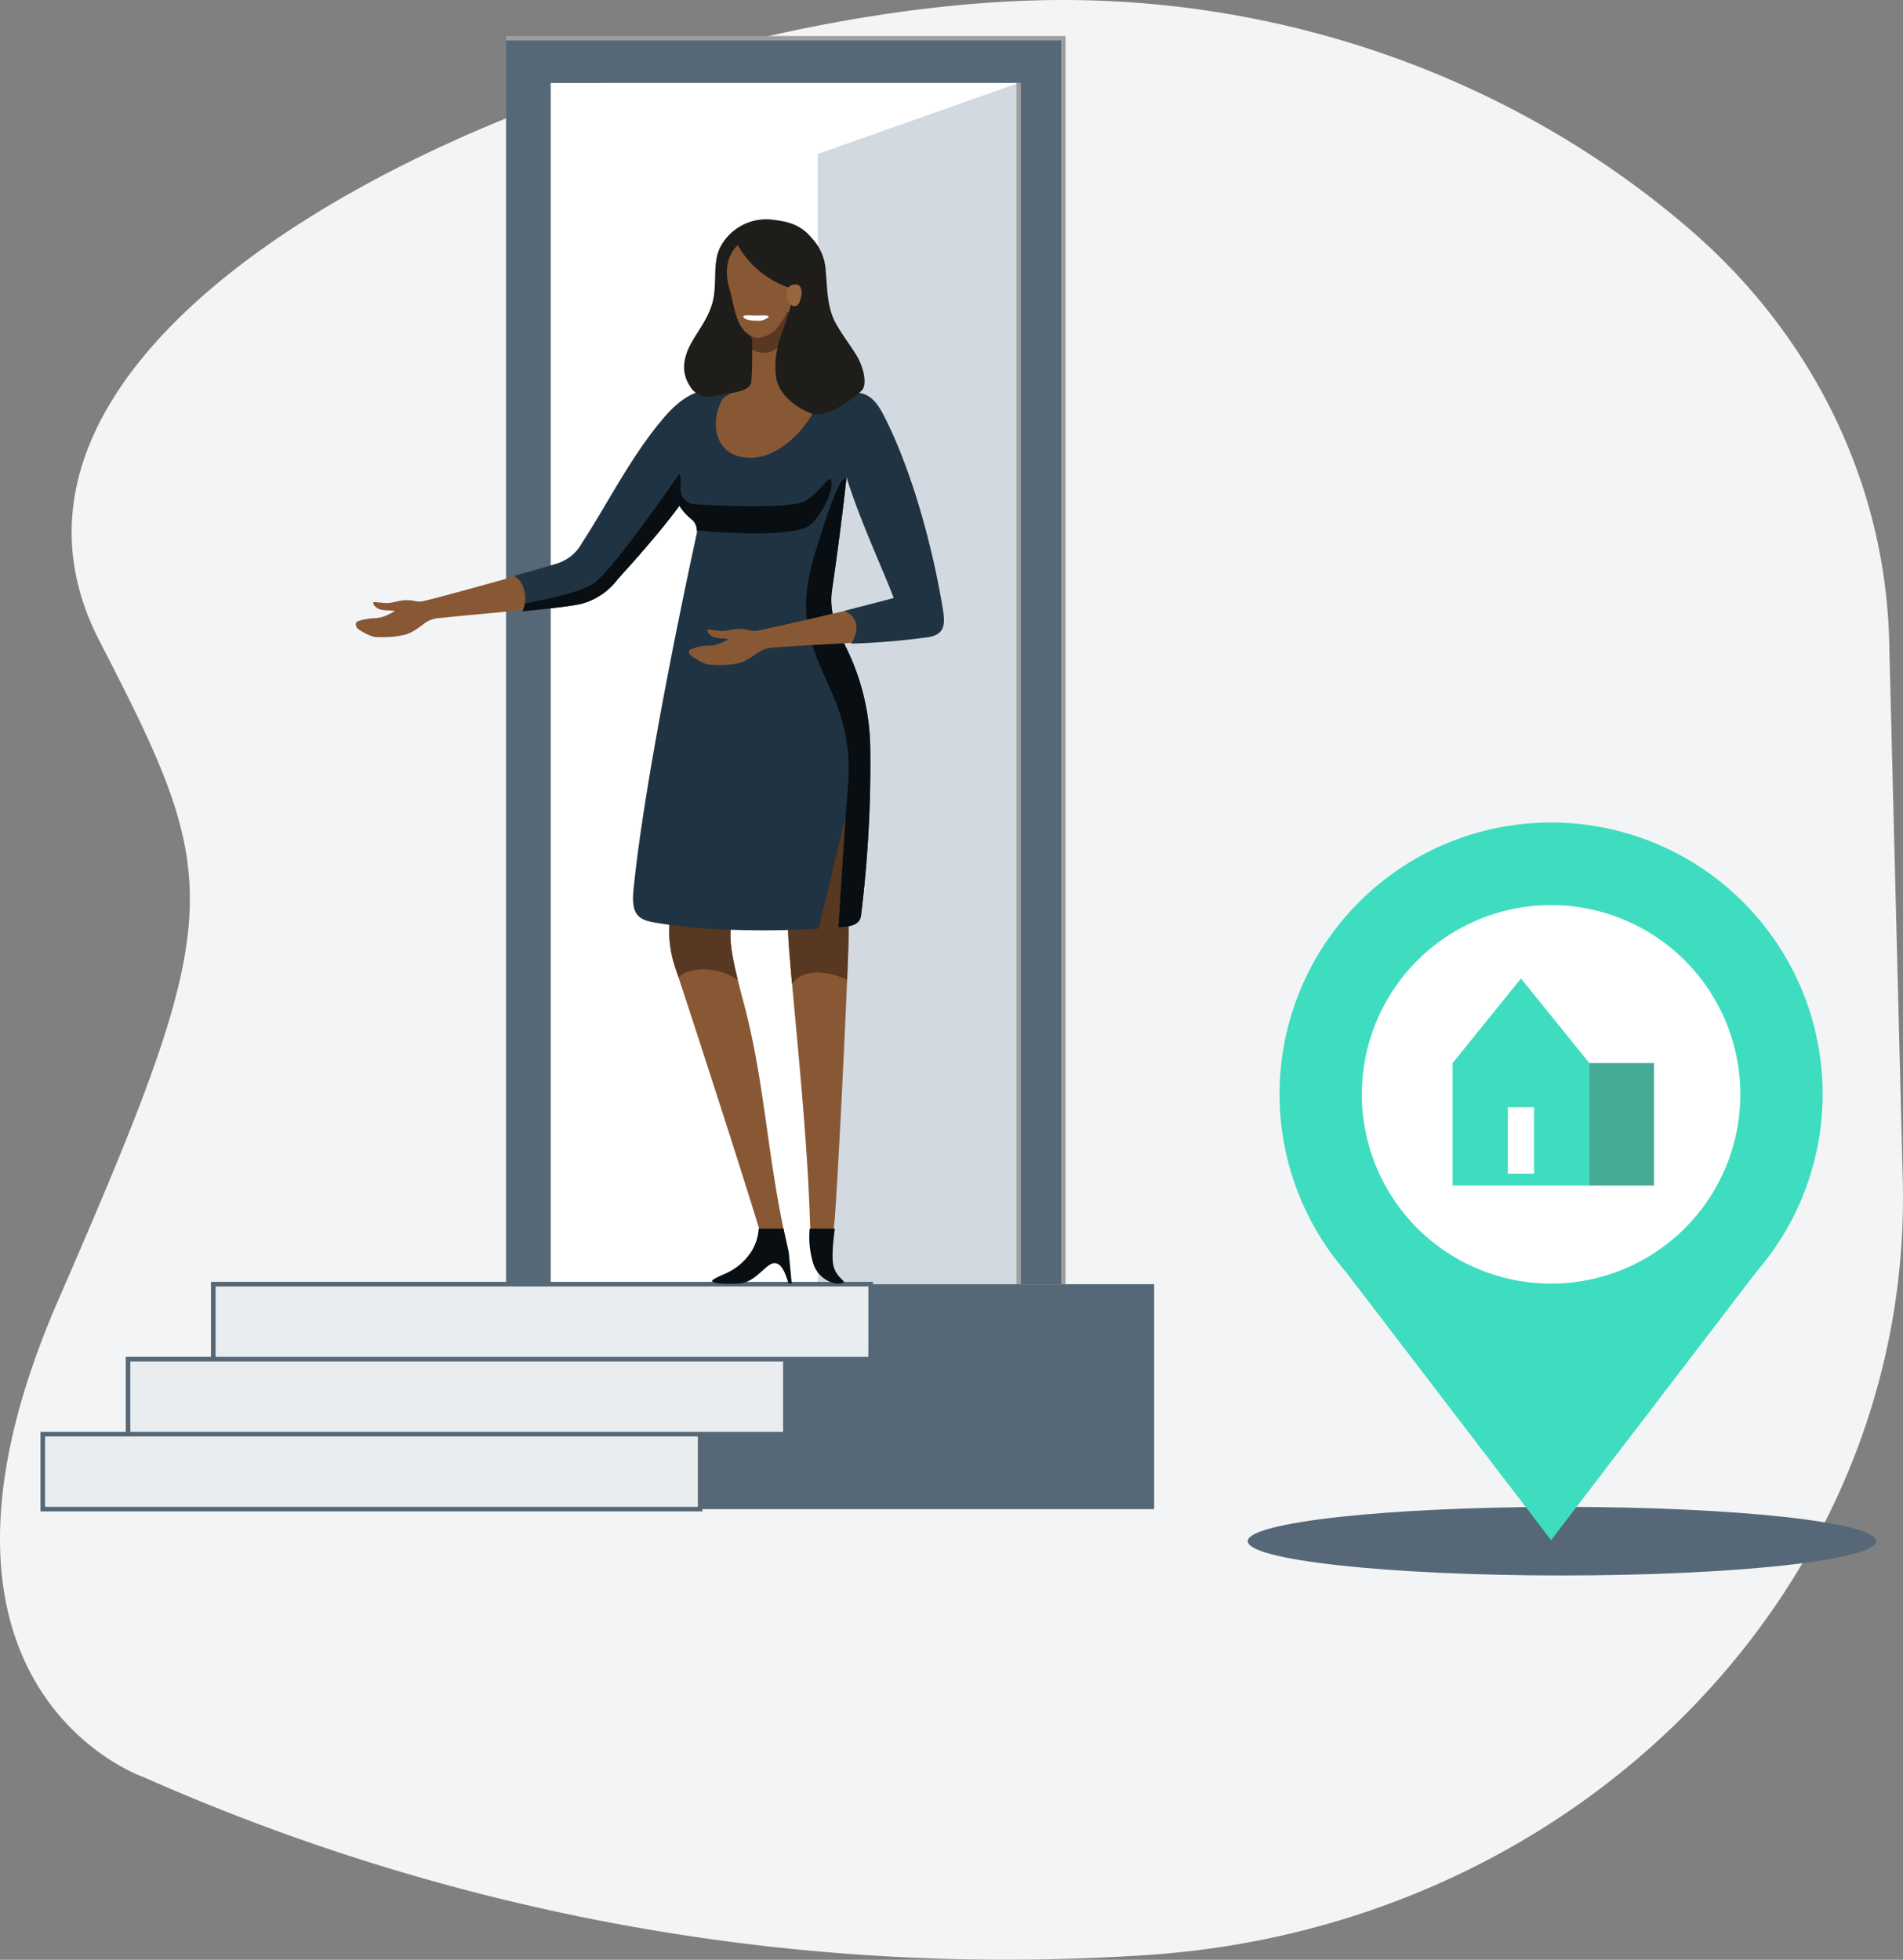
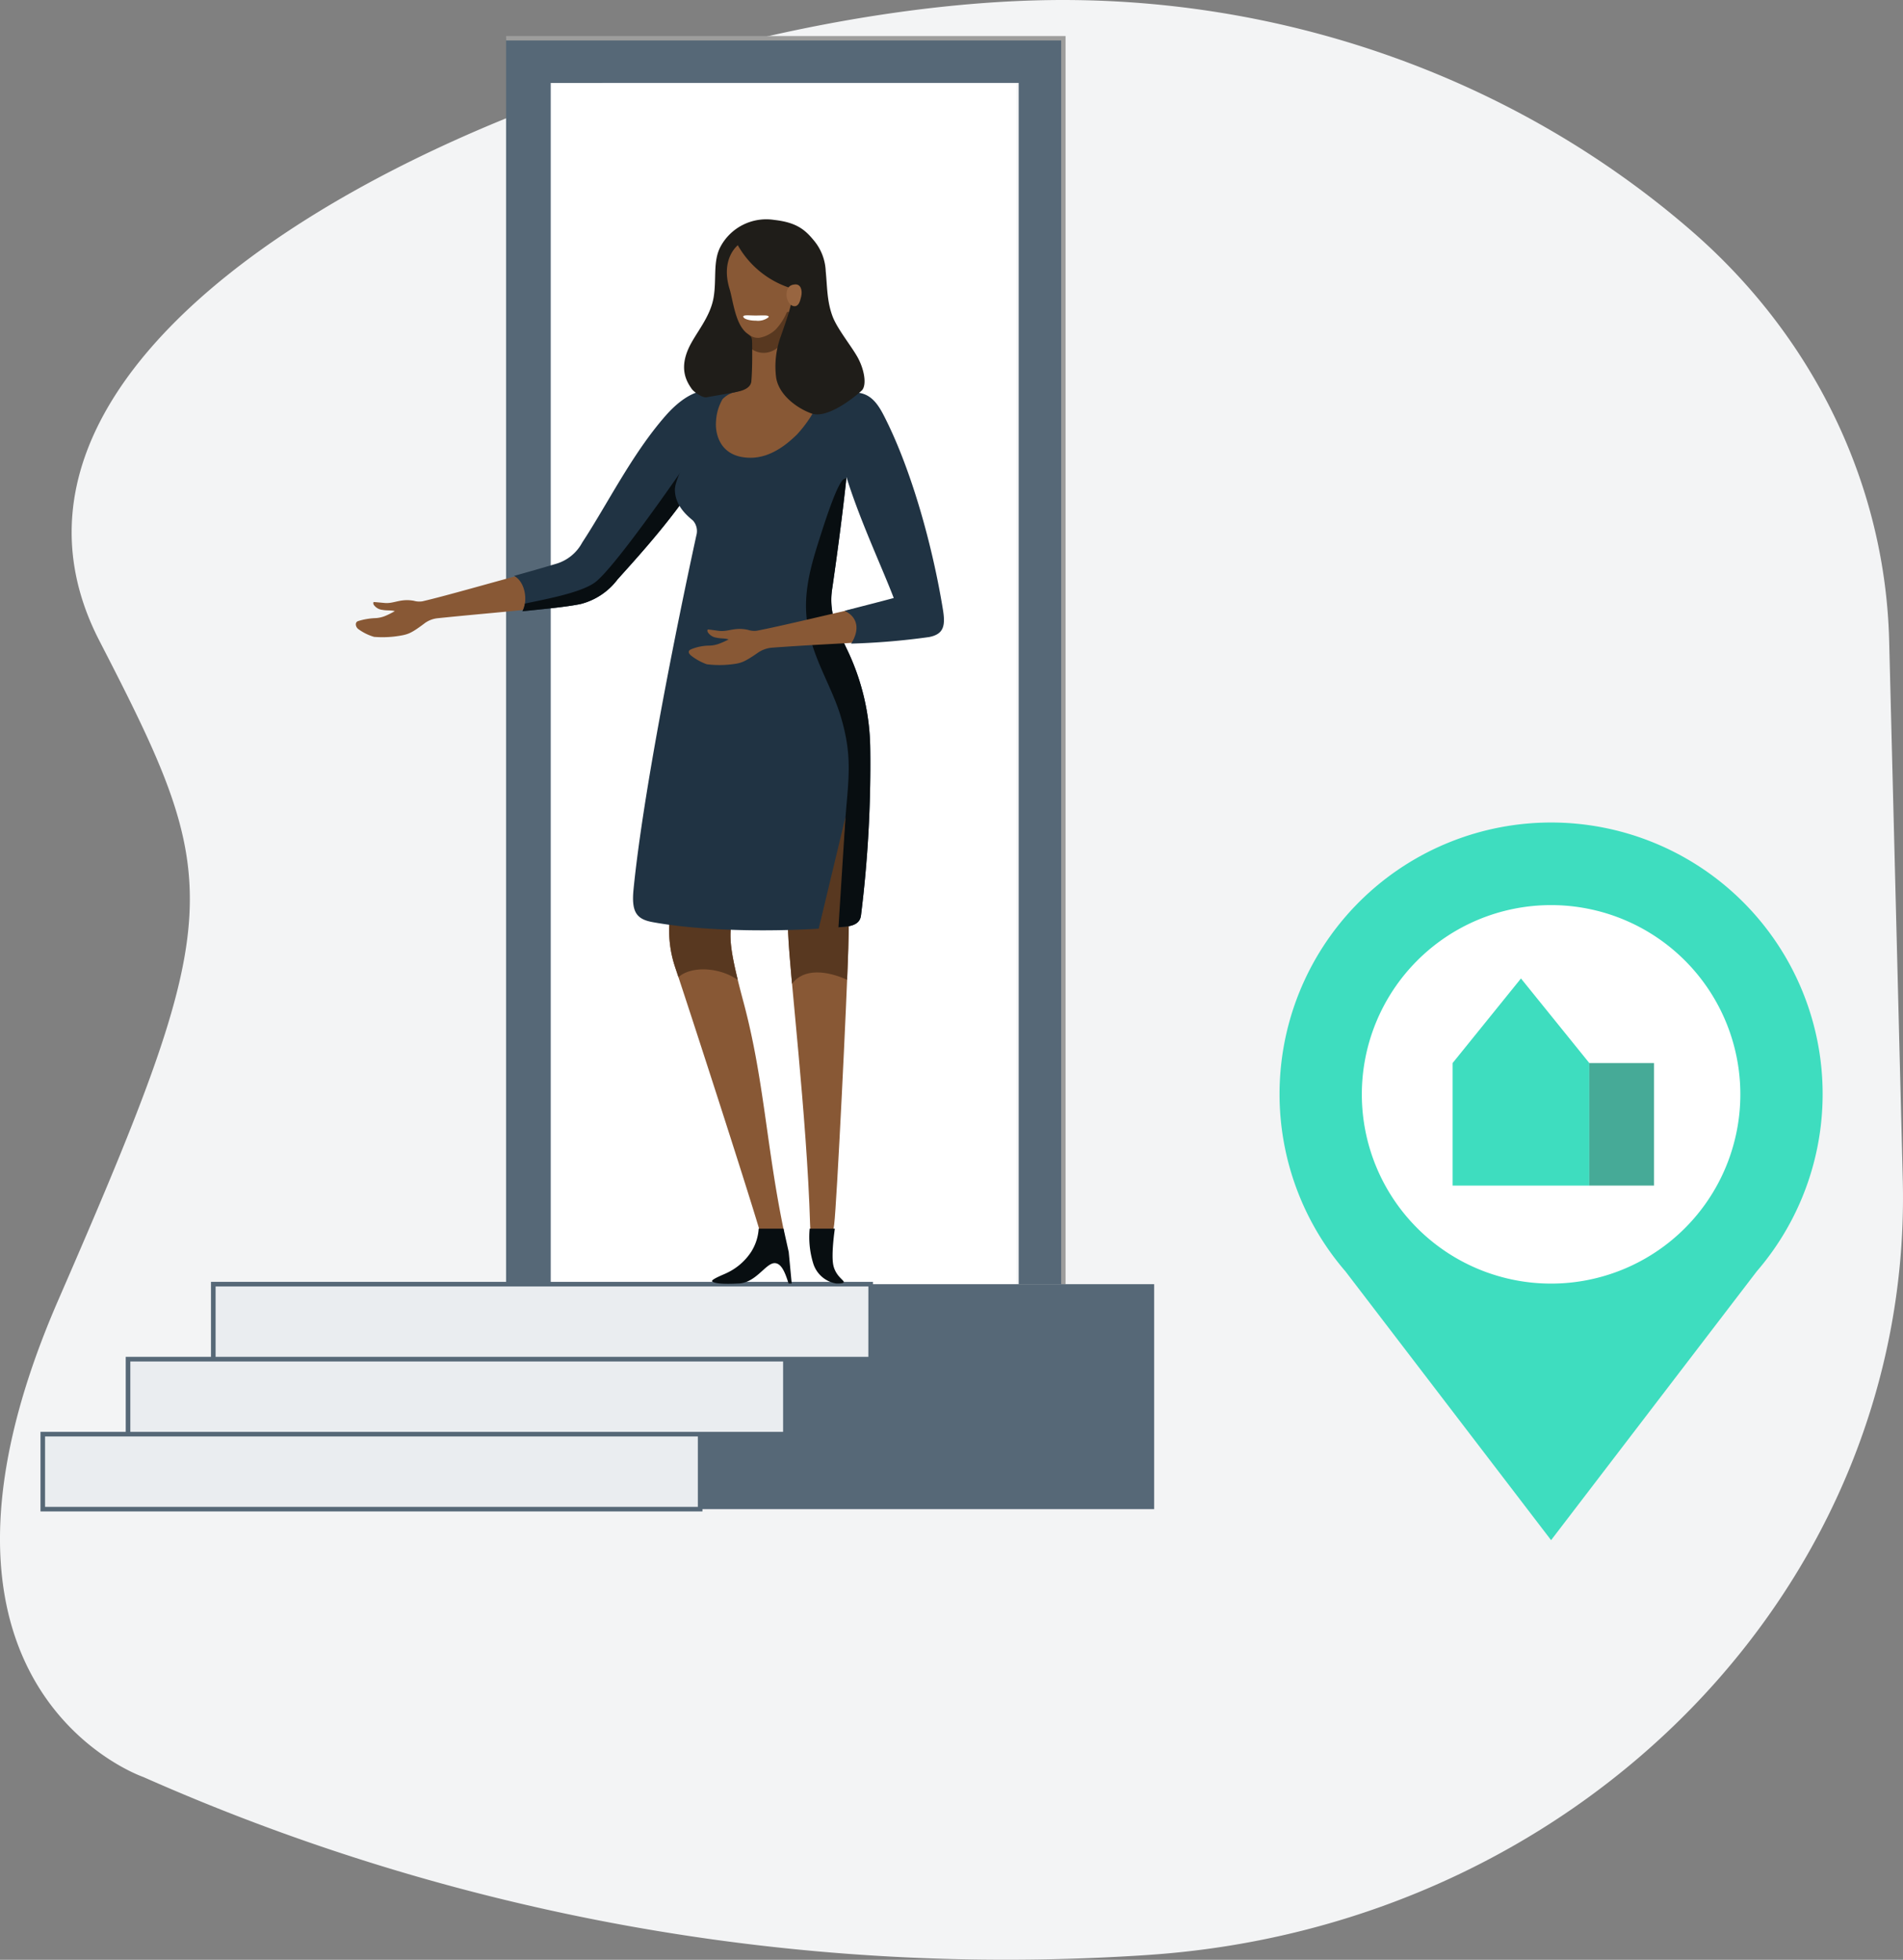
<svg xmlns="http://www.w3.org/2000/svg" width="318.26" height="327.776" viewBox="0 0 318.26 327.776">
  <rect x="0" y="0" width="318.26" height="327.776" fill="#808080" stroke="none" />
  <g id="frau-ankunft" transform="translate(-1322.855 -635.281)">
    <path id="Pfad_35" data-name="Pfad 35" d="M1327.2,297.208s-42.619-14.563-14.229-79.789,27.788-69.65,6.855-110.279C1290.405,50.03,1408.169-.031,1481.048,0c39,.016,76.52,13.858,105.037,38.595,20.495,17.778,32.419,42.489,33.077,68.546l2.277,90.134c1.7,67.461-53.564,124.679-125.924,129.667q-1.385.1-2.781.18A355.8,355.8,0,0,1,1327.2,297.208" transform="translate(19.637 635.282)" fill="#f3f4f5" />
    <rect id="Rechteck_182" data-name="Rechteck 182" width="80.004" height="201.293" transform="translate(1412.855 649.148)" fill="#fff" />
    <path id="Pfad_594" data-name="Pfad 594" d="M1506.564,640.5H1393.8v11.775l-14.257.767V664.82l-14.258.768v11.775h141.28Z" transform="translate(-34.891 209.938)" fill="#eaedf0" />
    <path id="Pfad_587" data-name="Pfad 587" d="M1510.5,475.915V275.005h78.263V475.915h7.467V267.538h-93.2V475.915Z" transform="translate(-95.539 374.142)" fill="#566877" />
-     <path id="Pfad_588" data-name="Pfad 588" d="M1596.159,292.764l33.606-11.885v200.91h-33.606Z" transform="translate(-136.537 368.269)" fill="#d2d9e0" />
-     <rect id="Rechteck_183" data-name="Rechteck 183" width="0.736" height="200.909" transform="translate(1492.859 649.148)" fill="#9d9d9c" />
    <path id="Pfad_589" data-name="Pfad 589" d="M1596.6,475.625h-.736V267.617h-92.83v-.736H1596.6Z" transform="translate(-95.539 374.431)" fill="#9d9d9c" />
    <path id="Pfad_590" data-name="Pfad 590" d="M1636.942,677.445H1561.01V664.9h14.258V652.36h14.257V639.818h47.417Z" transform="translate(-121.063 210.24)" fill="#566877" />
    <path id="Pfad_595" data-name="Pfad 595" d="M1503.133,639.131H1392.427v12.543h-14.257v12.542h-14.257v13.31h110.706V664.983h14.257V652.441h14.258Zm-29.282,37.627h-109.17V664.983h109.17Zm14.257-12.542h-109.17V652.441h109.17Zm14.258-12.542H1393.2V639.9h109.171Z" transform="translate(-34.287 210.542)" fill="#566877" />
    <path id="Pfad_614" data-name="Pfad 614" d="M1486.6,427.465c-5.313,1.39-13.371,3.741-17.326,4.653a3.31,3.31,0,0,1-1.433-.087c-2.254-.408-3.306.5-4.864.367-.144-.012-1.713-.163-1.873-.157a.488.488,0,0,0,.073.521,2,2,0,0,0,1.391.786c.8.154,1.33.019,2.088.21a13.1,13.1,0,0,1-1.46.745,5.024,5.024,0,0,1-1.749.427,10.951,10.951,0,0,0-2.955.506c-.537.205-.418.935.021,1.3a8.436,8.436,0,0,0,2.672,1.329,17.274,17.274,0,0,0,4.914-.3c.964-.213,1.6-.519,3.4-1.865a4.437,4.437,0,0,1,2.364-.955c6.289-.654,12.218-1.123,16.061-1.583,1.026-1.169,1.205-5.153-1.319-5.893" transform="translate(-75.77 303.731)" fill="#885835" />
    <path id="Pfad_596" data-name="Pfad 596" d="M1539.879,373.539c-1.946-1.522-5.379-.774-9.108,3.465-5.623,6.394-9.755,14.835-13.954,21.219a7.273,7.273,0,0,1-4.432,3.58c-2.113.629-4.516,1.327-6.965,2,1.853,1,2.35,4.1,1.4,5.92,3.167-.331,7.41-.721,9.755-1.22a11.169,11.169,0,0,0,6.141-4.1c5.077-5.669,16.964-18.537,17.834-27.478.1-1.083,0-2.864-.672-3.386" transform="translate(-96.588 327.792)" fill="#203343" />
    <path id="Pfad_597" data-name="Pfad 597" d="M1541.651,377.972c-.865,8.94-12.753,21.808-17.834,27.473a11.146,11.146,0,0,1-6.136,4.1c-2.346.5-6.593.89-9.759,1.221a4.384,4.384,0,0,0,.406-1.279c2.944-.654,9.187-1.723,11.686-3.522,3.091-2.219,13.416-17.071,16.353-21.369,2.448-3.579,4.246-8.132,5.029-9.41a6.972,6.972,0,0,1,.254,2.785" transform="translate(-97.689 326.748)" fill="#080e11" />
    <path id="Pfad_598" data-name="Pfad 598" d="M1597.278,523.223c.161-5.947.313-12.518-1.029-17.155-.73-2.522-2.486-3.522-5.173-3.174-1.089.141-2.732,1.443-3.364,4.387-.789,3.674-.627,9.638-.49,13.49.241,6.779,3.126,30.629,3.667,48.72.1,3.206,1.012,3.615,1.851,3.615,1.658,0,1.944-1.8,2.18-3.616.427-3.281,2.135-38.065,2.358-46.267" transform="translate(-132.553 270.552)" fill="#885835" />
    <path id="Pfad_599" data-name="Pfad 599" d="M1570.906,572.973c-2.918-14.013-3.288-25.285-6.732-38.161-1.823-6.814-2.543-10.345-2.026-13.007.841-4.337.119-13.486-4.411-13.432-2.232.027-5.631,10.576-5.934,12.743a19.265,19.265,0,0,0,.9,7.736c2.3,6.862,11.562,35.4,14.144,44.067.419,1.411,1.421,2.459,2.75,2.337.964-.088,1.536-1.05,1.31-2.282" transform="translate(-116.965 268.11)" fill="#885835" />
    <path id="Pfad_600" data-name="Pfad 600" d="M1563.207,531.059c-3.021-2.111-7.725-2.4-9.926-.464-.222-.681-.42-1.265-.577-1.742a19.267,19.267,0,0,1-.9-7.738c.305-2.168,3.7-12.716,5.938-12.741,4.527-.058,5.252,9.092,4.406,13.428-.413,2.124-.038,4.807,1.062,9.258" transform="translate(-116.963 268.11)" fill="#583820" />
    <path id="Pfad_601" data-name="Pfad 601" d="M1598.134,632.411a4.86,4.86,0,0,1-3.872-3.414,15.013,15.013,0,0,1-.58-5.757h4.211s-.64,4.249-.256,6.091c.388,1.864,1.882,2.571,1.751,2.87-.105.24-.927.211-1.254.211" transform="translate(-135.418 217.538)" fill="#080e11" />
    <path id="Pfad_602" data-name="Pfad 602" d="M1576.514,623.239h-4.155a8.185,8.185,0,0,1-1.242,3.85,9.876,9.876,0,0,1-4.188,3.6c-.3.159-2.631,1.066-2.355,1.36.569.606,4.271.361,4.271.361,2.963,0,4.615-3.308,6.1-3.406,1.25-.083,1.886,1.742,2.415,3.406h.523l-.5-5.268Z" transform="translate(-122.621 217.539)" fill="#080e11" />
    <path id="Pfad_603" data-name="Pfad 603" d="M1597.281,523.222c-.034,1.246-.1,3.1-.2,5.373-3.318-1.5-7.226-2-9.211.674-.339-3.741-.586-6.713-.65-8.5-.136-3.852-.3-9.816.49-13.489.631-2.944,2.275-4.247,3.365-4.386,2.687-.349,4.443.651,5.171,3.174,1.342,4.636,1.192,11.208,1.031,17.155" transform="translate(-132.555 270.552)" fill="#583820" />
    <path id="Pfad_604" data-name="Pfad 604" d="M1554.349,372.917h20.3a2.973,2.973,0,0,1,2.831,3.235c-.08,8.843-3.256,30.148-3.256,30.148a11.8,11.8,0,0,0,.789,6.069s1.216,2.687,1.618,3.534a39.182,39.182,0,0,1,4,16.926,205.515,205.515,0,0,1-1.547,27.783c-.091.771-.489,1.7-2.593,1.9-8.742.844-22.5,1.027-32.245-.752-2.691-.491-3.579-1.669-3.2-5.479,1.615-16.266,7.171-43.885,10.506-59.2a2.663,2.663,0,0,0-.549-2.467c-.75-.653-3-2.366-3.04-5.118-.038-2.394,3.494-6.423,1-9.326-.32-.373-1.4-1.375-1.4-1.375l5.019-5.877Z" transform="translate(-112.238 327.747)" fill="#203343" />
    <path id="Pfad_605" data-name="Pfad 605" d="M1603.384,444.29a39.137,39.137,0,0,0-4.005-16.925c-.4-.846-1.615-3.536-1.615-3.536a11.738,11.738,0,0,1-.788-6.066s1.456-9.765,2.423-18.812a2.969,2.969,0,0,0-.407.165c-1.056.528-3.09,6.848-3.821,9.125-1.2,3.75-2.371,7.381-2.518,11.342-.267,7.713,3.9,12.977,5.786,19.2,1.978,6.58,1.336,10.236.808,16.843-.451,5.652-1.271,14.527-1.507,18.483.515-.045,1.017-.089,1.507-.134,2.1-.2,2.5-1.132,2.594-1.9a204.314,204.314,0,0,0,1.545-27.785" transform="translate(-134.988 316.285)" fill="#080e11" />
    <path id="Pfad_606" data-name="Pfad 606" d="M1600.852,500.2l-1.2,18.821-3.369.235Z" transform="translate(-136.594 271.707)" fill="#583820" />
    <path id="Pfad_607" data-name="Pfad 607" d="M1586.454,437.561c-5.366,1.167-13.516,3.18-17.5,3.927a3.315,3.315,0,0,1-1.428-.147c-2.236-.5-3.323.357-4.875.163-.143-.018-1.7-.234-1.865-.235a.489.489,0,0,0,.051.523,2.006,2.006,0,0,0,1.357.844c.789.187,1.328.074,2.077.3a12.99,12.99,0,0,1-1.49.683,5.009,5.009,0,0,1-1.765.354,8.216,8.216,0,0,0-3.02.615c-.529.226-.513.63.014,1.066a9.465,9.465,0,0,0,2.613,1.439,17.278,17.278,0,0,0,4.924-.1c.971-.172,1.623-.452,3.471-1.722a4.879,4.879,0,0,1,2.489-.95c6.319-.464,11.146-.66,16.035-.961,1.074-1.125,1.409-4.954-1.082-5.8" transform="translate(-119.563 299.286)" fill="#885835" />
    <path id="Pfad_591" data-name="Pfad 591" d="M1609.524,377.15c-1.221-2.367-2.578-3.907-5.237-3.758a2.854,2.854,0,0,0-2.473,2c-1.893,7.78,6.159,23.851,9.415,32.363-2.36.642-5.98,1.55-8.218,2.142,2.442,1.16,2.415,3.465,1.082,5.487a118.312,118.312,0,0,0,13.016-1.094c2.487-.468,2.781-1.892,2.347-4.574-1.756-10.807-5.335-23.657-9.93-32.565" transform="translate(-138.902 327.542)" fill="#203343" />
-     <path id="Pfad_608" data-name="Pfad 608" d="M1576.036,406.307c-2.817,2.143-15.457,1.221-18.9.877a2.293,2.293,0,0,0-.624-1.628c-.749-.654-2.994-2.372-3.039-5.118a7.608,7.608,0,0,1,.732-2.671,1.02,1.02,0,0,1,.19.458c.2,1.158-.311,2.213.337,3.306a2.782,2.782,0,0,0,1.469,1.2c.833.19,15.577.966,18.7-.306,2.283-.922,4.254-4.4,4.623-3.745.826,1.5-1.742,6.295-3.484,7.63" transform="translate(-117.744 316.806)" fill="#080e11" />
    <path id="Pfad_609" data-name="Pfad 609" d="M1582.606,352.325c-.544-.418-3.246.23-4.143-.323-1.051-.648-1.265-2.433-1.306-3.445-.083-2.05,1.533-7.264,2.052-10.931.2-1.385.08-1.763-1.36-2.2-1.792-.543-3.169-1.267-5.715-3.517-1.781-1.573-2.089-3.539-2.818-3.464-.883.09-2.222,2.422-2.332,3.554-.351,3.612.571,3.57,1.139,6.633a10.692,10.692,0,0,0,2.54,5.1,2.567,2.567,0,0,1,.849,2.234c-.063,3.747.143,5.705-.546,6.566a5.514,5.514,0,0,1-2.457,1.109,4.377,4.377,0,0,0-1.682,1.072,8.279,8.279,0,0,0-1.085,3.638c-.189,1.977.535,6.162,5.787,6.162,3.679,0,6.508-2.711,7.7-3.838a20.971,20.971,0,0,0,4.057-6.348,1.942,1.942,0,0,0-.684-2" transform="translate(-123.135 347.327)" fill="#885835" />
    <path id="Pfad_610" data-name="Pfad 610" d="M1581.778,350.416c.069-1.315-.354-1.4-.566-.809a9.831,9.831,0,0,1-1.745,2.615,5.392,5.392,0,0,1-2.744,1.393c-1.518.1-1.949-.991-2.292-.776-.48.3-.042,1.7.66,2.372a3.486,3.486,0,0,0,3.5.725c2.246-.75,3.074-3.461,3.184-5.52" transform="translate(-126.883 338.165)" fill="#583820" />
    <path id="Pfad_611" data-name="Pfad 611" d="M1585.381,345.014c-1-1.934-3.556-4.984-4.355-7.17-.935-2.542-.857-4.855-1.126-7.507a8.524,8.524,0,0,0-1.993-5.152c-1.442-1.747-2.851-3.006-6.631-3.422a8.683,8.683,0,0,0-9,4.527c-1.264,2.448-.607,5.365-1.122,8.422-.57,3.382-3.025,5.98-4.175,8.5-1.618,3.555-.3,5.642.507,6.809.364.524,1.819,1.533,2.48,1.411,2.03-.372,3.708-.617,5.323-.966.943-.2,2.089-.689,2.173-1.709.183-2.193.148-5.031.13-6.351-.011-.791-.059-1.077-.52-1.388a4.975,4.975,0,0,1-1.125-1.124c-1.273-1.759-1.654-5.051-2.121-6.562-1.173-3.792.124-6.23,1.369-7.339a15.606,15.606,0,0,0,8.361,7.019,1.163,1.163,0,0,1,.768,1.177c.02,1.547-1.032,4.415-1.931,7.033a14.582,14.582,0,0,0-.793,6.844c.4,2.9,3.42,5.162,5.912,6.07,2.691.981,7.413-2.878,8.476-3.9.777-.94.365-3.34-.614-5.227" transform="translate(-118.951 350.298)" fill="#1f1d19" />
    <path id="Pfad_612" data-name="Pfad 612" d="M1589.276,343.09c-.213.932-.458,1.708-1.209,1.634s-1.289-1.06-1.252-2.025c.046-1.217.681-1.56,1.425-1.613,1-.071,1.252,1.053,1.036,2" transform="translate(-132.424 341.763)" fill="#986540" />
    <path id="Pfad_613" data-name="Pfad 613" d="M1579.134,350.886a2.883,2.883,0,0,1-2.079.552c-1.148,0-1.916-.283-2.079-.552-.294-.485.871-.309,2.02-.309s2.432-.136,2.138.309" transform="translate(-127.771 337.475)" fill="#fff" />
-     <path id="Pfad_593" data-name="Pfad 593" d="M1721.4,835c0,3.168,23.522,5.736,52.539,5.736s52.539-2.568,52.539-5.736-23.523-5.736-52.539-5.736S1721.4,831.828,1721.4,835" transform="translate(-189.867 58.04)" fill="#566877" />
    <g id="Gruppe_103" data-name="Gruppe 103" transform="translate(1536.848 772.897)">
      <path id="Pfad_85" data-name="Pfad 85" d="M1745.155,700.2a45.414,45.414,0,1,1,68.777,0l-34.389,44.949Z" transform="translate(-1734.13 -625.175)" fill="#3eddbf" />
      <path id="Pfad_86" data-name="Pfad 86" d="M1758.717,681.413a31.651,31.651,0,1,0,31.651-31.651,31.651,31.651,0,0,0-31.651,31.651" transform="translate(-1744.955 -636)" fill="#fff" />
      <path id="Pfad_87" data-name="Pfad 87" d="M1808.7,706.322h-22.862V685.83l11.431-14.146L1808.7,685.83Z" transform="translate(-1756.894 -645.652)" fill="#3eddbf" />
      <rect id="Rechteck_29" data-name="Rechteck 29" width="10.817" height="20.491" transform="translate(51.803 40.179)" fill="#46aa97" />
-       <rect id="Rechteck_30" data-name="Rechteck 30" width="4.397" height="11.126" transform="translate(38.174 47.558)" fill="#fff" />
    </g>
  </g>
</svg>